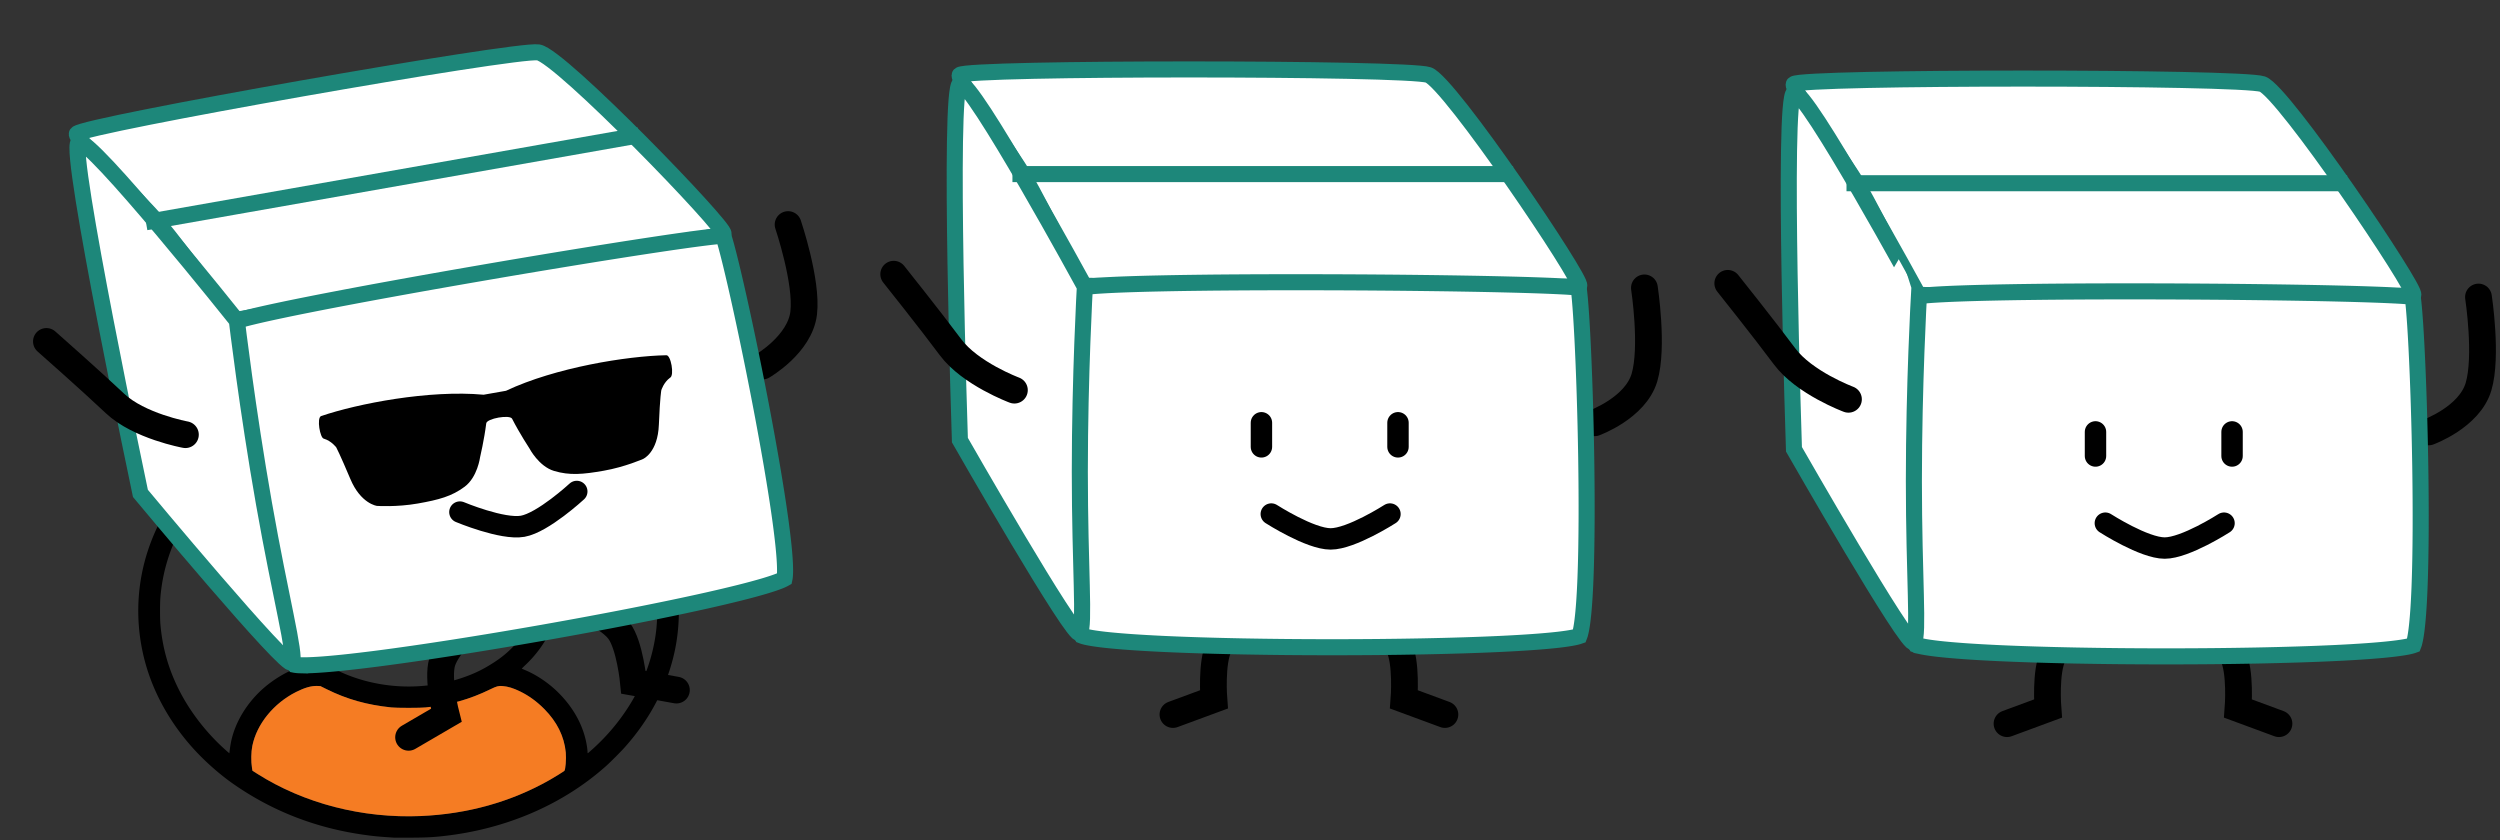
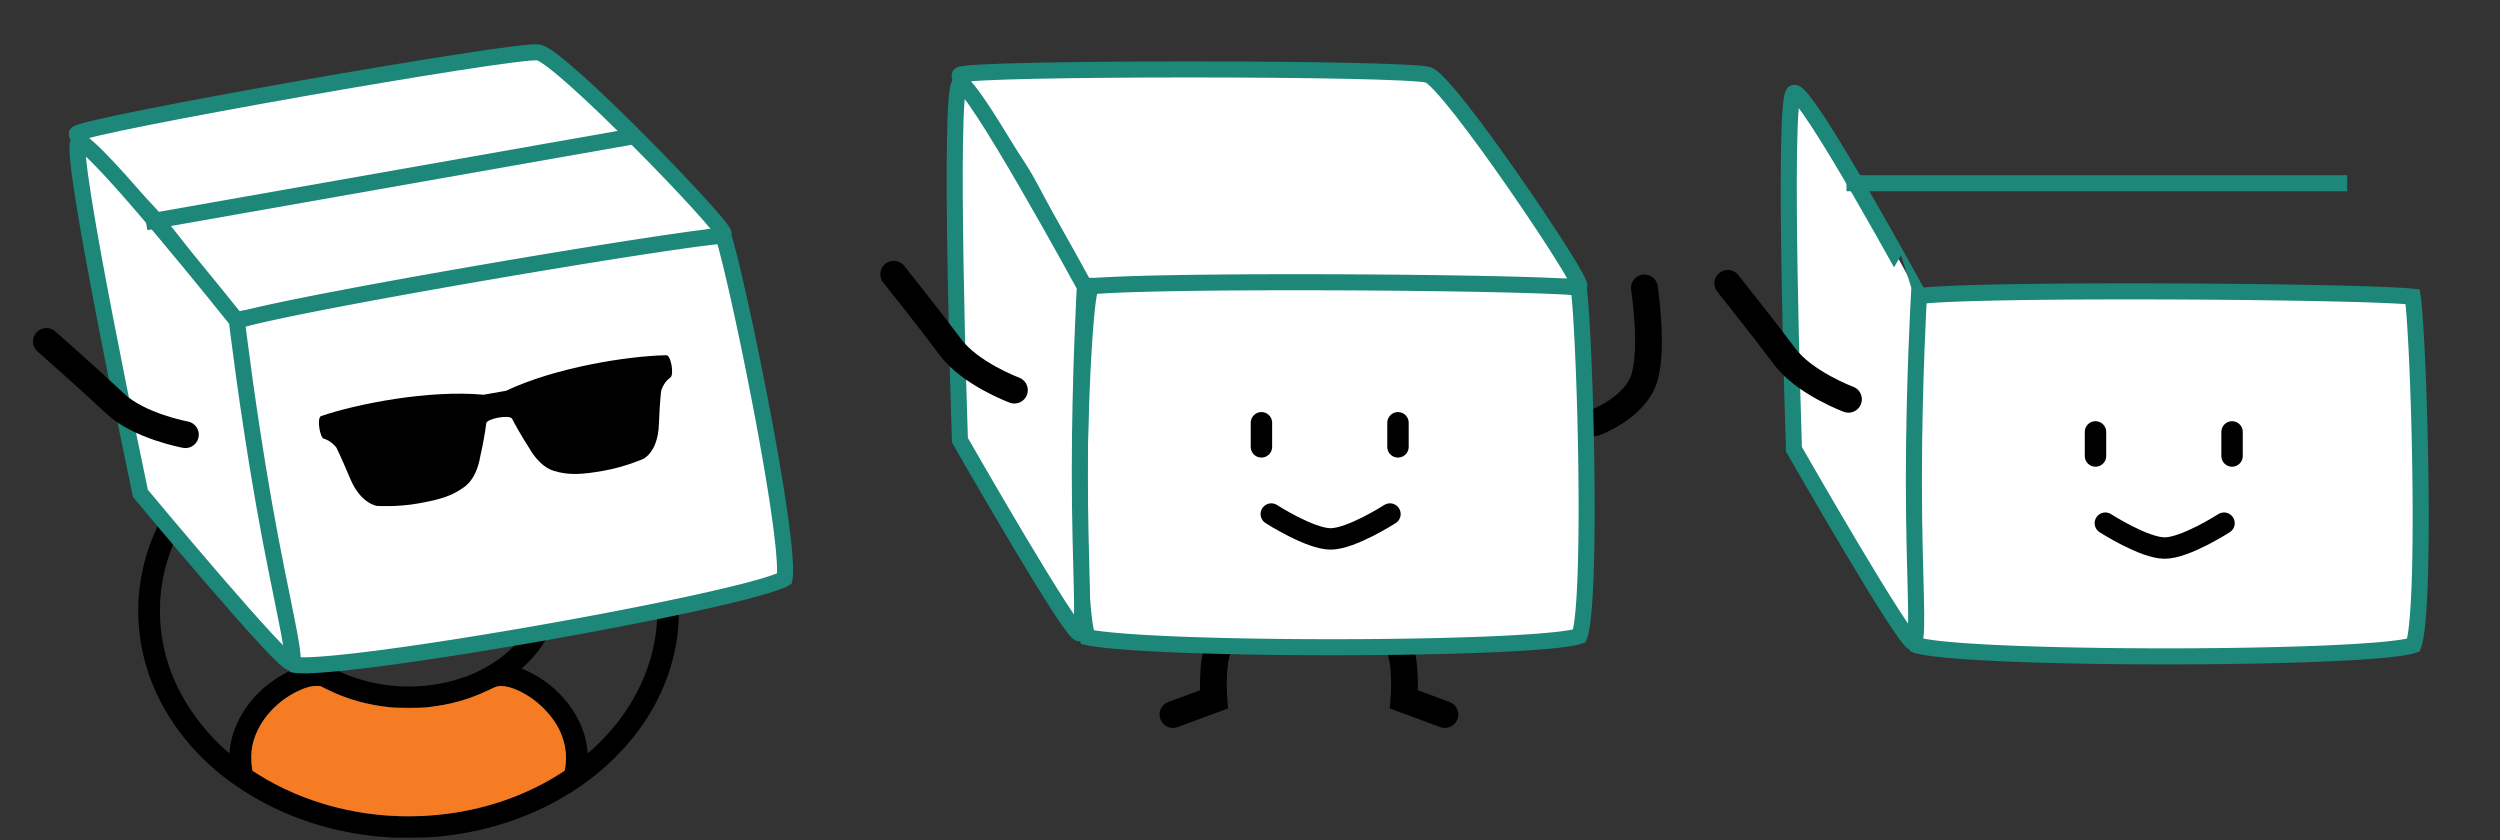
<svg xmlns="http://www.w3.org/2000/svg" fill="none" viewBox="0 0 467 157">
  <rect x="0" y="0" width="467" height="157" fill="#333333" stroke="none" />
-   <path fill="#fff" fill-rule="evenodd" stroke="#1D877A" stroke-linecap="square" stroke-width="3" d="M450.794 55.094c.823-.88-24.198-38.01-28.176-39.385-3.978-1.374-86.045-1.374-87.531 0-.72.666 9.413 14.451 12.236 19.372 3.003 5.235 10.253 20.013 10.912 20.013 1.277 0 91.737.878 92.559 0z" clip-rule="evenodd" />
-   <path stroke="#000" stroke-linecap="round" stroke-width="5" d="M453.684 80.681s7.594-2.755 9.295-8.42c1.701-5.663 0-16.777 0-16.777M390.438 116.043s-5.362 3.377-6.895 6.359c-1.532 2.983-.986 9.955-.986 9.955l-7.646 2.823M410.184 116.043s5.362 3.377 6.895 6.359c1.532 2.983.986 9.955.986 9.955l7.646 2.823" />
  <path fill="#fff" stroke="#1D877A" stroke-width="3" d="M358.05 55.503l.03-.136c.12-.02.261-.04.426-.062.728-.095 1.773-.184 3.11-.266 2.666-.164 6.391-.292 10.832-.388 8.877-.191 20.555-.251 32.221-.21 11.664.04 23.304.182 32.102.393 4.401.106 8.081.23 10.694.366a67.39 67.39 0 013.219.23c.071.478.146 1.146.223 1.99.167 1.82.335 4.37.492 7.424.314 6.104.582 14.166.708 22.295.126 8.131.11 16.308-.14 22.648-.126 3.175-.309 5.858-.557 7.835-.124.992-.261 1.768-.403 2.324a4.682 4.682 0 01-.176.563c-.173.064-.438.14-.814.223-.75.166-1.805.329-3.145.482-2.673.307-6.348.566-10.712.773-8.721.415-20.098.623-31.506.623-11.408 0-22.824-.208-31.622-.623-4.402-.207-8.127-.466-10.859-.773-1.369-.154-2.458-.317-3.247-.484a7.492 7.492 0 01-.885-.233 2.952 2.952 0 01-.106-.039 3.686 3.686 0 01-.223-.578c-.168-.539-.332-1.297-.484-2.275-.303-1.949-.535-4.6-.701-7.746-.33-6.281-.389-14.39-.266-22.477.122-8.084.426-16.118.819-22.244.196-3.066.414-5.635.639-7.486.113-.93.225-1.649.331-2.149zm.144-.547a.17.17 0 01.011-.025.09.09 0 01-.011.025z" />
  <path stroke="#000" stroke-linecap="round" stroke-width="4" d="M393.278 97.73s7.227 4.647 11.085 4.647c3.857 0 11.085-4.647 11.085-4.647M391.438 80.681v4.5M416.948 80.681v4.5" />
  <path fill="#fff" fill-rule="evenodd" stroke="#1D877A" stroke-linecap="square" stroke-width="3" d="M335.112 17.35c-2.184.94 0 66.578 0 66.578s21.425 37.482 22.401 36.058c.976-1.424 0-12.137 0-30.174 0-18.038.943-34.549.943-34.549S337.297 16.41 335.112 17.35z" clip-rule="evenodd" />
  <path stroke="#1D877A" stroke-linecap="square" stroke-width="3" d="M346.427 34.227h90.527" />
  <path stroke="#000" stroke-linecap="round" stroke-width="5" d="M345.292 74.586s-8.263-3.073-11.944-8.03c-3.68-4.957-10.6-13.628-10.6-13.628" />
  <g>
    <path fill="#fff" fill-rule="evenodd" stroke="#1D877A" stroke-linecap="square" stroke-width="3" d="M294.992 53.386c.822-.879-24.198-38.01-28.177-39.385-3.978-1.374-86.045-1.374-87.531 0-.72.666 9.414 14.452 12.236 19.373 3.003 5.235 10.254 20.012 10.912 20.012 1.277 0 91.737.879 92.56 0z" clip-rule="evenodd" />
    <path stroke="#000" stroke-linecap="round" stroke-width="5" d="M297.881 78.974s7.594-2.756 9.295-8.42c1.701-5.664 0-16.777 0-16.777M234.635 114.336s-5.362 3.376-6.894 6.359c-1.533 2.982-.987 9.955-.987 9.955l-7.646 2.822M254.381 114.336s5.362 3.376 6.895 6.359c1.532 2.982.987 9.955.987 9.955l7.646 2.822" />
-     <path fill="#fff" stroke="#1D877A" stroke-width="3" d="M202.247 53.795l.03-.135c.12-.02.262-.041.427-.063.727-.094 1.772-.184 3.109-.266 2.666-.163 6.391-.292 10.832-.387 8.877-.192 20.556-.252 32.221-.211 11.664.04 23.304.182 32.103.394 4.401.106 8.08.229 10.693.365a67.42 67.42 0 013.219.23c.071.48.146 1.146.223 1.99.167 1.82.335 4.37.492 7.425.314 6.104.582 14.166.708 22.294.126 8.132.11 16.308-.14 22.649-.125 3.174-.308 5.858-.557 7.835-.124.991-.261 1.768-.403 2.324a4.653 4.653 0 01-.176.562 6.503 6.503 0 01-.813.224c-.751.166-1.805.328-3.146.482-2.673.307-6.348.565-10.712.773-8.72.415-20.098.623-31.506.623-11.408 0-22.824-.208-31.622-.623-4.402-.208-8.126-.466-10.858-.773-1.37-.154-2.459-.317-3.248-.485a7.736 7.736 0 01-.885-.232 2.269 2.269 0 01-.105-.039 3.69 3.69 0 01-.224-.578c-.168-.539-.331-1.298-.484-2.276-.303-1.948-.535-4.6-.7-7.745-.331-6.281-.39-14.39-.267-22.477.123-8.084.427-16.118.819-22.244.197-3.067.414-5.635.639-7.487.114-.93.225-1.648.331-2.149zm.144-.546a.222.222 0 010 0z" />
+     <path fill="#fff" stroke="#1D877A" stroke-width="3" d="M202.247 53.795l.03-.135c.12-.02.262-.041.427-.063.727-.094 1.772-.184 3.109-.266 2.666-.163 6.391-.292 10.832-.387 8.877-.192 20.556-.252 32.221-.211 11.664.04 23.304.182 32.103.394 4.401.106 8.08.229 10.693.365a67.42 67.42 0 013.219.23c.071.48.146 1.146.223 1.99.167 1.82.335 4.37.492 7.425.314 6.104.582 14.166.708 22.294.126 8.132.11 16.308-.14 22.649-.125 3.174-.308 5.858-.557 7.835-.124.991-.261 1.768-.403 2.324a4.653 4.653 0 01-.176.562 6.503 6.503 0 01-.813.224c-.751.166-1.805.328-3.146.482-2.673.307-6.348.565-10.712.773-8.72.415-20.098.623-31.506.623-11.408 0-22.824-.208-31.622-.623-4.402-.208-8.126-.466-10.858-.773-1.37-.154-2.459-.317-3.248-.485c-.168-.539-.331-1.298-.484-2.276-.303-1.948-.535-4.6-.7-7.745-.331-6.281-.39-14.39-.267-22.477.123-8.084.427-16.118.819-22.244.197-3.067.414-5.635.639-7.487.114-.93.225-1.648.331-2.149zm.144-.546a.222.222 0 010 0z" />
    <path stroke="#000" stroke-linecap="round" stroke-width="4" d="M237.475 96.023s7.228 4.646 11.085 4.646c3.858 0 11.085-4.646 11.085-4.646M235.635 78.974v4.5M261.145 78.974v4.5" />
    <path fill="#fff" fill-rule="evenodd" stroke="#1D877A" stroke-linecap="square" stroke-width="3" d="M179.31 15.642c-2.185.94 0 66.578 0 66.578s21.424 37.482 22.4 36.058c.976-1.423 0-12.136 0-30.174 0-18.037.943-34.548.943-34.548s-21.159-38.853-23.343-37.914z" clip-rule="evenodd" />
-     <path stroke="#1D877A" stroke-linecap="square" stroke-width="3" d="M190.624 32.52h90.527" />
    <path stroke="#000" stroke-linecap="round" stroke-width="5" d="M189.489 72.878s-8.263-3.072-11.943-8.03c-3.681-4.956-10.601-13.627-10.601-13.627" />
  </g>
  <g fill-rule="evenodd" clip-rule="evenodd">
    <path fill="#000" d="M73.548 156.469c-2.869-.186-3.709-.266-5.632-.539-9.074-1.286-17.25-4.499-24.555-9.648-1.688-1.19-3.596-2.787-5.297-4.433-4.847-4.69-8.506-10.46-10.459-16.491-1.918-5.926-2.292-12.269-1.08-18.327 1.081-5.402 3.471-10.7 6.908-15.313 7.984-10.718 21-17.85 35.806-19.62a60.24 60.24 0 0113.314-.094c18.589 1.93 34.521 12.473 41.07 27.177 2.138 4.803 3.189 9.715 3.189 14.913 0 4.135-.623 7.876-1.962 11.805-1.67 4.896-4.403 9.499-8.105 13.65-.794.89-2.68 2.783-3.519 3.533-8.049 7.189-18.62 11.761-30.227 13.073-2.144.242-3.266.3-6.173.318-1.61.01-3.085.008-3.278-.004zm5.091-4.035c8.727-.38 16.841-2.651 24.002-6.716.961-.545 2.615-1.566 2.776-1.714.22-.201.384-2.277.271-3.437-.294-3.021-1.638-5.729-4.044-8.151-1.37-1.379-2.853-2.456-4.455-3.238-1.316-.642-2.273-.938-3.31-1.023-.76-.063-1.105.029-2.302.613-3.878 1.892-7.5 2.908-12.047 3.38-.301.031-.845.055-1.562.068-.48.01-1.038.014-1.652.014-1.53 0-2.71-.03-3.213-.082-4.569-.474-8.276-1.519-12.085-3.405l-1.172-.58-.578-.024c-1.096-.046-2.362.315-3.983 1.137-4.19 2.122-7.321 5.984-8.147 10.05-.237 1.166-.262 2.916-.061 4.153l.08.494.866.55c8.767 5.568 19.682 8.388 30.616 7.911zm-29.272-24.001c-3.223 2.767-5.52 6.563-6.237 10.306a21.181 21.181 0 00-.208 1.331l-.078.649-.451-.394c-3.455-3.017-6.51-6.842-8.598-10.767-2.203-4.141-3.443-8.345-3.837-13.01-.085-1.018-.085-3.883 0-4.907a32.673 32.673 0 013.215-11.753c.363-.75.605-1.226.821-1.595a6.81 6.81 0 01.592-.858c1.204-1.51 3.288-2.3 5.776-2.19 2.74.122 5.559 1.16 7.934 2.92.652.483 1.687 1.48 2.093 2.013l.305.401-.255.458c-3.64 6.52-3.088 14.156 1.464 20.237.47.628.853 1.103 1.3 1.597.31.344.651.697 1.075 1.118l.934.928-.393.149c-1.69.645-3.799 1.947-5.452 3.367zm61.488 11.355c5.861-5.333 9.884-12.242 11.311-19.426.428-2.159.597-3.922.598-6.268.002-3.722-.536-6.962-1.743-10.491-.722-2.107-2.042-4.959-2.723-5.876-1.292-1.743-3.309-2.587-5.932-2.48-2.967.12-5.934 1.261-8.408 3.231-.592.473-1.501 1.396-1.799 1.828l-.184.268.513 1.001c1.427 2.78 2.115 5.538 2.115 8.478 0 5.172-2.335 10.289-6.473 14.187-.145.136-.278.264-.385.371-.169.168-.275.283-.266.292.016.013.314.145.665.292 2.075.874 4.254 2.336 5.975 4.009 3.078 2.992 4.991 6.556 5.54 10.321.029.201.055.417.073.596.016.153.025.279.025.346 0 .253.006.262.127.177.071-.049.507-.434.971-.856zm-24.643-13.127c-2.572.858-5.203 1.356-8.064 1.527-6.662.398-13.524-1.428-18.456-4.91-2.777-1.962-4.993-4.502-6.217-7.13-1.79-3.843-1.839-8.041-.137-11.879 1.928-4.35 6.224-8.13 11.683-10.282 3.936-1.551 8.164-2.242 12.632-2.062 5.742.23 11.132 1.961 15.294 4.912 1.517 1.075 3.194 2.638 4.213 3.925 2.25 2.845 3.388 5.966 3.387 9.291-.002 2.913-.83 5.569-2.53 8.114-.717 1.074-1.203 1.667-2.18 2.661-1.4 1.428-2.66 2.398-4.662 3.59-1.548.922-3.09 1.619-4.963 2.243zM55.529 94.959c3.993-3.448 9.596-5.874 15.537-6.727.871-.125 2.772-.324 3.098-.324h.148l-.016-6.061-.016-6.062-.604.02c-1.796.058-4.662.364-6.746.72-7.88 1.343-15.158 4.358-21.254 8.802-1.911 1.394-3.453 2.72-5.218 4.488l-1.368 1.37 1.145.041c2.26.081 4.171.476 6.276 1.296 2.57 1.002 4.947 2.569 6.356 4.19l.408.47.794-.824a27.089 27.089 0 011.46-1.4zm46.226-.043c-.341.254-1.018.857-1.504 1.34-.486.484-.888.88-.892.88-.002 0-.127-.124-.323-.32l-.639-.637c-1.554-1.56-2.95-2.645-4.898-3.81-4.192-2.506-9.254-4.044-14.589-4.432l-.589-.043V75.797l1.003.041c3.899.159 8.57.947 12.52 2.11 8.125 2.396 15.202 6.566 20.656 12.173l1.035 1.064-1.141.041c-.329.012-.693.032-1.008.054-.286.02-.532.041-.674.06-3.204.427-6.492 1.74-8.957 3.576z" />
    <path fill="#F57C23" d="M78.64 152.434c8.726-.38 16.84-2.651 24-6.716.962-.545 2.616-1.567 2.777-1.714.22-.201.384-2.277.271-3.437-.295-3.021-1.638-5.729-4.044-8.151-1.37-1.379-2.852-2.456-4.455-3.238-1.316-.642-2.274-.938-3.309-1.023-.76-.063-1.105.029-2.303.613-3.879 1.892-7.5 2.908-12.047 3.38-.503.052-1.684.082-3.214.082s-2.71-.03-3.213-.082c-4.569-.474-8.276-1.519-12.085-3.405l-1.172-.58-.578-.024c-1.096-.046-2.362.315-3.983 1.137-4.19 2.122-7.32 5.984-8.147 10.05-.237 1.166-.263 2.916-.061 4.153l.08.494.866.55c8.767 5.568 19.682 8.388 30.616 7.911zM100.251 96.256c.486-.483 1.163-1.086 1.504-1.34 2.465-1.836 5.753-3.149 8.957-3.576.298-.04 1.054-.09 1.682-.114l1.141-.04-1.035-1.065c-5.454-5.607-12.531-9.777-20.656-12.172-3.95-1.165-8.621-1.952-12.52-2.111l-1.003-.04v12.096l.589.043c5.335.388 10.397 1.926 14.589 4.432 1.947 1.165 3.344 2.25 4.899 3.81.524.526.957.956.961.956.005 0 .406-.395.892-.879z" />
  </g>
  <g>
    <path fill="#fff" fill-rule="evenodd" stroke="#1D877A" stroke-linecap="square" stroke-width="3" d="M135.148 43.68c.658-1.008-30.431-33.23-34.587-33.893-4.157-.663-84.977 13.588-86.202 15.2-.593.78 11.78 12.597 15.415 16.952 3.866 4.634 13.572 17.928 14.22 17.814 1.259-.222 90.497-15.065 91.154-16.073z" clip-rule="evenodd" />
-     <path stroke="#000" stroke-linecap="round" stroke-width="5" d="M142.438 68.377s6.999-4.032 7.691-9.906c.692-5.873-2.913-16.522-2.913-16.522M88.292 116.184s-4.694 4.257-5.685 7.46c-.991 3.204.757 9.976.757 9.976l-7.04 4.107M107.739 112.755s5.867 2.395 7.894 5.066 2.7 9.633 2.7 9.633l8.02 1.451" />
    <path fill="#fff" stroke="#1D877A" stroke-width="3" d="M43.884 60.188l.005-.139c.115-.04.25-.085.41-.135.7-.22 1.713-.49 3.016-.802 2.597-.624 6.243-1.397 10.6-2.263 8.709-1.73 20.2-3.817 31.695-5.802 11.494-1.986 22.982-3.868 31.683-5.187 4.353-.66 7.997-1.178 10.594-1.497a67.423 67.423 0 013.21-.333c.153.46.343 1.104.566 1.922.48 1.763 1.089 4.245 1.774 7.226 1.369 5.957 3.032 13.85 4.568 21.832 1.536 7.987 2.941 16.042 3.795 22.33.428 3.147.713 5.822.812 7.812.05.998.05 1.786.006 2.359-.02.263-.047.454-.075.584a6.51 6.51 0 01-.762.362c-.71.293-1.721.636-3.014 1.021-2.579.766-6.153 1.659-10.415 2.621-8.516 1.923-19.685 4.103-30.919 6.084-11.235 1.981-22.514 3.759-31.25 4.878-4.372.56-8.084.952-10.828 1.124-1.375.086-2.476.115-3.282.087a7.774 7.774 0 01-.912-.075 3.813 3.813 0 01-.11-.021 3.612 3.612 0 01-.321-.53c-.259-.502-.552-1.22-.872-2.157-.637-1.866-1.326-4.437-2.035-7.506-1.416-6.128-2.882-14.104-4.166-22.09-1.282-7.981-2.378-15.947-3.055-22.048-.34-3.053-.571-5.62-.671-7.483a26.53 26.53 0 01-.047-2.174zm.047-.563a.147.147 0 01.006-.028c0 .001-.001.01-.006.028z" />
-     <path stroke="#000" stroke-linecap="round" stroke-width="4" d="M85.91 95.657s7.924 3.32 11.723 2.65c3.799-.67 10.109-6.5 10.109-6.5M81.137 79.186l.782 4.432M106.259 74.757l.782 4.431" />
    <path fill="#fff" fill-rule="evenodd" stroke="#1D877A" stroke-linecap="square" stroke-width="3" d="M14.67 26.598c-1.989 1.304 11.56 65.566 11.56 65.566s27.608 33.192 28.322 31.621c.714-1.572-2.107-11.952-5.24-29.716-3.132-17.764-5.07-34.187-5.07-34.187S16.658 25.293 14.67 26.598z" clip-rule="evenodd" />
    <path stroke="#1D877A" stroke-linecap="square" stroke-width="3" d="M28.742 41.253l89.153-15.72" />
    <path stroke="#000" stroke-linecap="round" stroke-width="5" d="M34.633 81.196s-8.67-1.59-13.156-5.833c-4.485-4.242-12.806-11.58-12.806-11.58" />
    <path fill="#000" d="M124.435 66.36c-7.236.136-20.703 2.285-29.913 6.638l-4.176.736c-10.144-.94-23.53 1.658-30.38 3.993-.836.373-.177 4.112.518 4.215 1.439.423 2.328 1.63 2.328 1.63s.67 1.246 2.627 5.884c1.95 4.663 4.97 5.044 4.97 5.044s3.676.254 7.634-.444 6.347-1.345 8.749-3.133 2.885-5.503 2.885-5.503.78-3.317 1.151-6.325c.063-.925 4.47-1.702 4.844-.854 1.38 2.71 3.245 5.55 3.245 5.55s1.725 3.326 4.594 4.184c2.879.857 5.334.65 9.292-.049 3.958-.698 7.325-2.193 7.325-2.193s2.749-1.16 2.95-6.416c.212-5.258.456-6.428.456-6.428s.423-1.439 1.63-2.328c.857-.388.157-4.358-.729-4.202z" />
  </g>
</svg>